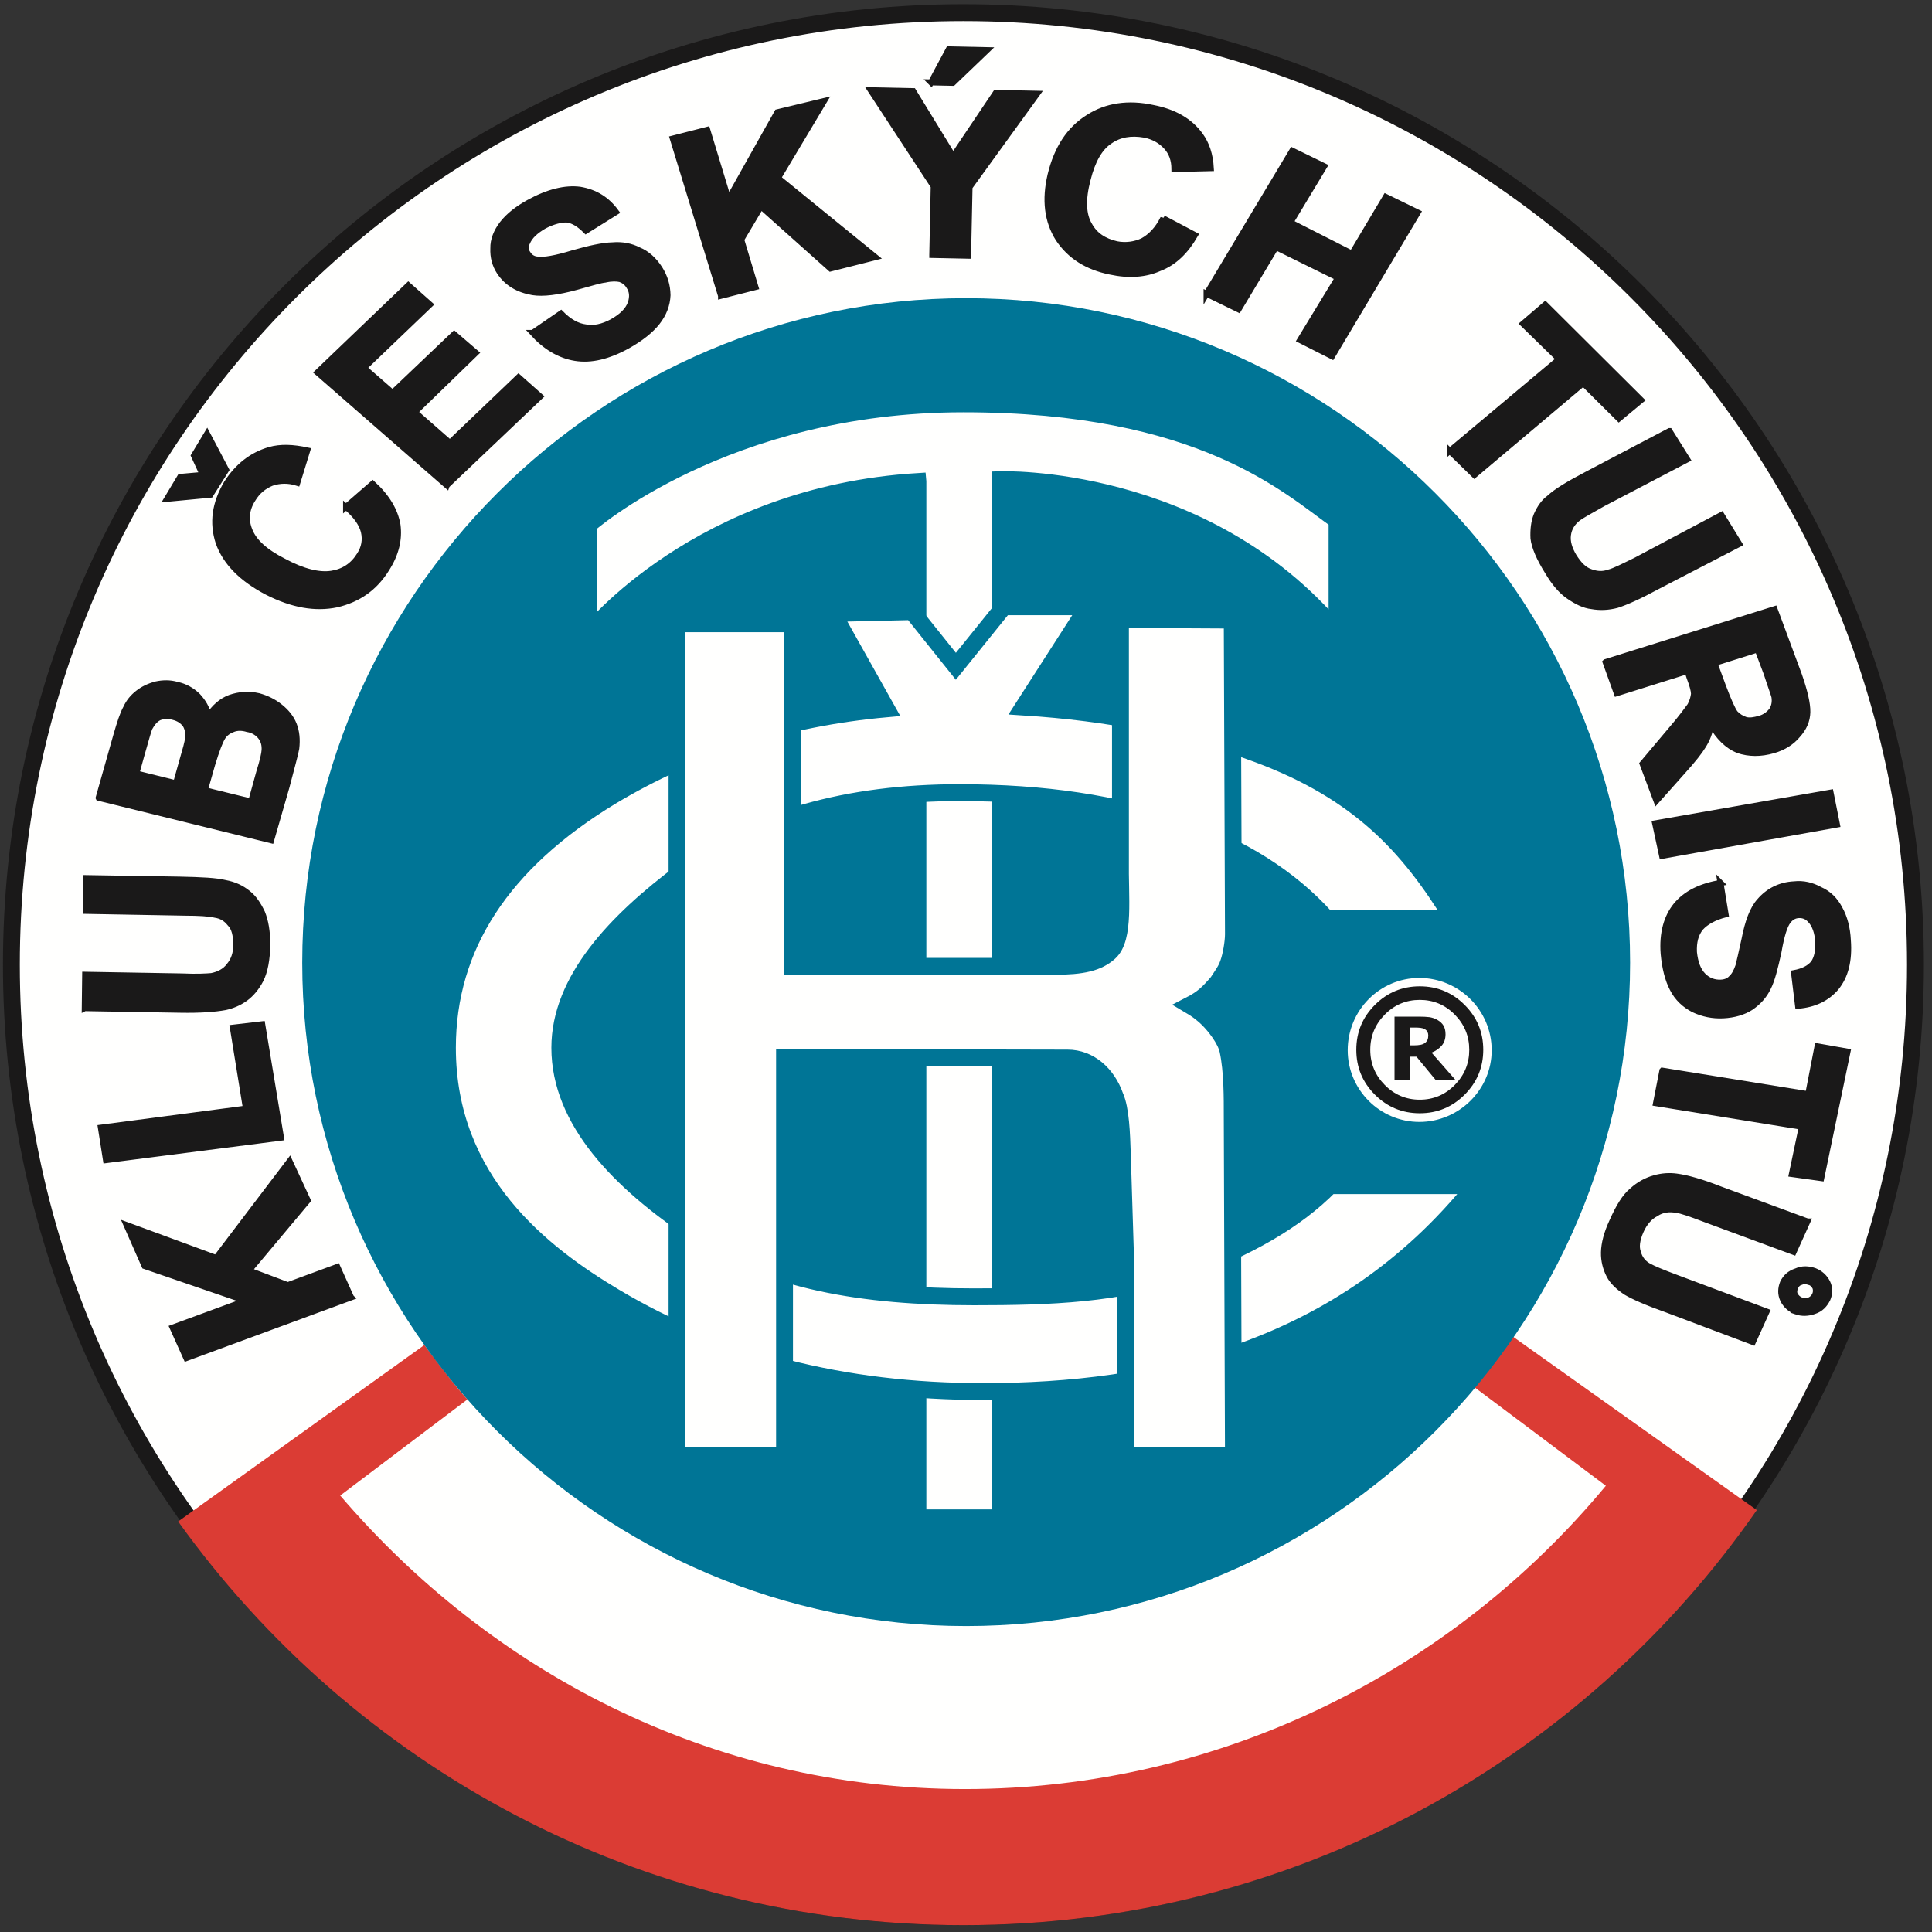
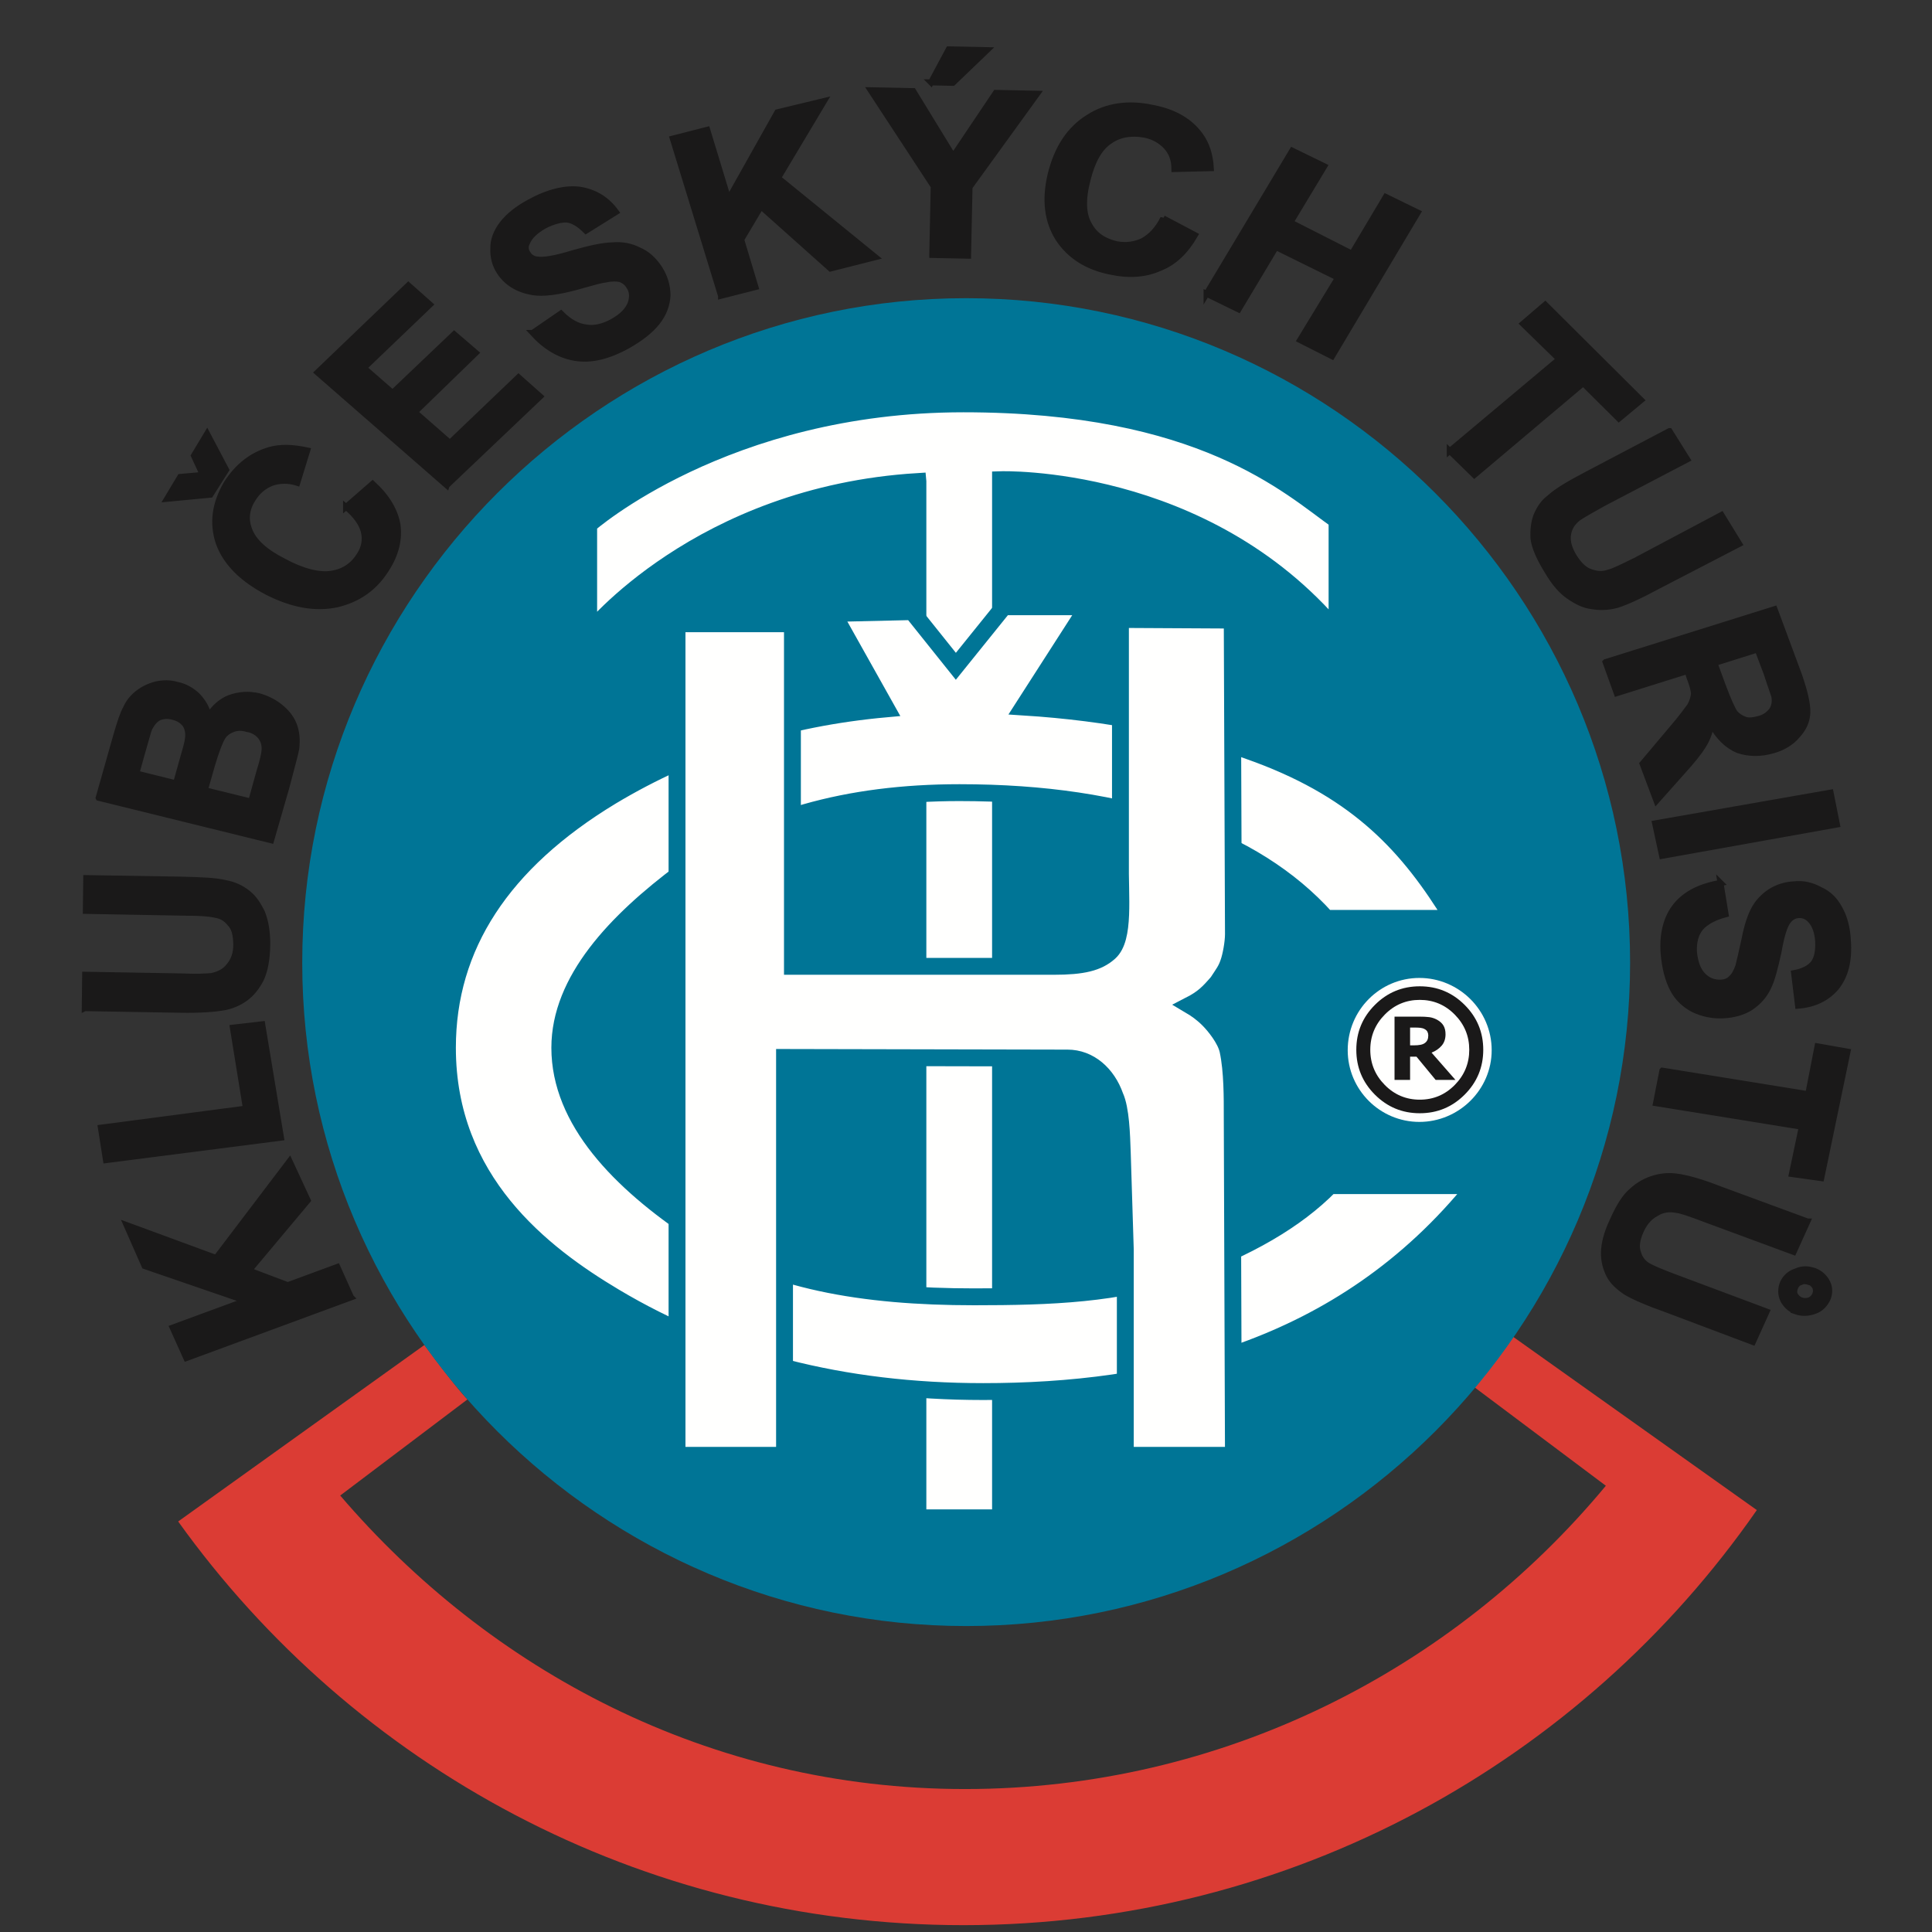
<svg xmlns="http://www.w3.org/2000/svg" version="1.1" viewBox="0 0 229 229">
  <rect x="0" y="0" width="229" height="229" fill="#333333" stroke="none" />
  <title>logo_KCT_barevne</title>
  <desc>Created with Sketch.</desc>
  <g fill="none" fill-rule="evenodd">
-     <path d="m227.04 114.35c0 62.323-50.523 112.84-112.85 112.84-62.322 0-112.84-50.522-112.84-112.84 0-62.324 50.523-112.85 112.84-112.85 62.323 0 112.85 50.523 112.85 112.85z" fill="#FFFFFE" />
-     <path d="m227.04 114.35c0 62.323-50.523 112.84-112.85 112.84-62.322 0-112.84-50.522-112.84-112.84 0-62.324 50.523-112.85 112.84-112.85 62.323 0 112.85 50.523 112.85 112.85z" stroke="#1A1919" stroke-width="2" />
    <path d="m21.119 180.34c20.765 28.972 54.719 47.849 93.082 47.849 38.955 0 73.367-19.465 94.035-49.2l-29.591-21.041c-0.811 1.252-4.567 5.965-4.567 5.965l16.264 12.193c-18.119 21.841-45.469 35.95-75.971 35.95-30.373 0-56.392-14.159-74.046-34.791l15.087-11.396c-1.36-1.359-5.108-6.447-5.108-6.447l-29.185 20.918" fill="#DB3C34" />
    <path d="m114.52 35.344c43.344 0 78.696 35.352 78.696 78.768 0 43.272-35.352 78.623-78.696 78.623-43.272 0-78.696-35.351-78.696-78.623 0-43.416 35.424-78.768 78.696-78.768" fill="#007596" />
    <path d="m108.8 57.077v122.83h9.792v-123.05s24.084-0.805 39.888 18v-13.176c-5.681-4.03-16.045-13.813-44.279-13.813s-44.425 14.318-44.425 14.318v12.743l0.072 0.072s13.052-16.351 38.952-17.928z" fill="#FFFFFE" />
    <path d="m108.8 57.077v122.83h9.792v-123.05s24.084-0.805 39.888 18v-13.176c-5.681-4.03-16.045-13.813-44.279-13.813s-44.425 14.318-44.425 14.318v12.743l0.072 0.072s13.052-16.351 38.952-17.928z" stroke="#007596" stroke-width="2" />
    <path d="m121.29 83.8l7.631-11.88h-9.936l-5.687 7.056-5.184-6.48-9.361 0.216 6.336 11.304c-12.024 1.08-22.895 4.536-32.615 10.368-12.96 7.848-19.44 17.784-19.44 29.808 0 15.768 11.232 24.408 19.8 29.52 12.528 7.488 27.072 11.231 43.704 11.231 20.305 0 42.481-4.678 58.318-24.407h-17.206c-4.032 4.104-9.794 7.416-17.352 10.151-7.633 2.737-15.84 3.025-24.84 3.025-13.176 0-24.264-1.872-33.12-7.704-8.856-5.904-15.984-13.176-15.984-21.816 0-7.992 6.624-14.976 14.544-20.88 8.568-6.264 19.512-9.36 32.832-9.36 10.007 0 18.648 1.296 25.992 3.888 7.344 2.52 13.176 6.192 17.496 11.016h14.976c-5.183-8.496-11.088-14.976-23.041-19.44-8.496-3.168-17.638-4.968-27.863-5.616z" fill="#FFFFFE" />
    <path d="m121.29 83.8l7.631-11.88h-9.936l-5.687 7.056-5.184-6.48-9.361 0.216 6.336 11.304c-12.024 1.08-22.895 4.536-32.615 10.368-12.96 7.848-19.44 17.784-19.44 29.808 0 15.768 11.232 24.408 19.8 29.52 12.528 7.488 27.072 11.231 43.704 11.231 20.305 0 42.481-4.678 58.318-24.407h-17.206c-4.032 4.104-9.794 7.416-17.352 10.151-7.633 2.737-15.84 3.025-24.84 3.025-13.176 0-24.264-1.872-33.12-7.704-8.856-5.904-15.984-13.176-15.984-21.816 0-7.992 6.624-14.976 14.544-20.88 8.568-6.264 19.512-9.36 32.832-9.36 10.007 0 18.648 1.296 25.992 3.888 7.344 2.52 13.176 6.192 17.496 11.016h14.976c-5.183-8.496-11.088-14.976-23.041-19.44-8.496-3.168-17.638-4.968-27.863-5.616z" stroke="#007596" stroke-width="2" />
    <path d="m92.991 172.5h-12.744v-98.568h13.68v40.608h30.96c3.457 0 5.265-0.432 6.625-1.656 1.861-1.678 1.222-6.552 1.295-10.944v-28.512l13.248 0.072 0.144 37.224c0 1.008-0.289 2.592-0.576 3.384-0.289 0.864-0.641 1.296-1.297 2.304-1.098 1.278-1.748 1.93-3.316 2.736 0.769 0.454 1.472 0.947 2.236 1.711 0.686 0.684 2.016 2.302 2.309 3.665 0.525 2.46 0.5 5.712 0.5 7.728l0.144 40.248h-12.816v-24.407l-0.36-11.521c-0.072-2.088-0.162-5.124-0.853-6.637-0.936-2.663-3.051-4.523-5.627-4.523l-33.552-0.072v47.16z" fill="#FFFFFE" />
    <path d="m92.991 172.5h-12.744v-98.568h13.68v40.608h30.96c3.457 0 5.265-0.432 6.625-1.656 1.861-1.678 1.222-6.552 1.295-10.944v-28.512l13.248 0.072 0.144 37.224c0 1.008-0.289 2.592-0.576 3.384-0.289 0.864-0.641 1.296-1.297 2.304-1.098 1.278-1.748 1.93-3.316 2.736 0.769 0.454 1.472 0.947 2.236 1.711 0.686 0.684 2.016 2.302 2.309 3.665 0.525 2.46 0.5 5.712 0.5 7.728l0.144 40.248h-12.816v-24.407l-0.36-11.521c-0.072-2.088-0.162-5.124-0.853-6.637-0.936-2.663-3.051-4.523-5.627-4.523l-33.552-0.072v47.16z" stroke="#007596" stroke-width="2" />
    <path d="m41.61 153.78l-19.525 7.193-1.625-3.612 8.66-3.182-11.981-4.115-2.141-4.863 10.621 3.906 8.706-11.47 2.152 4.647-6.965 8.311 4.6 1.737 5.873-2.164 1.625 3.612zm-8.302-18.932l-20.747 2.665-0.605-3.85 17.194-2.262-1.55-9.59 3.48-0.407 2.228 13.444zm-23.264-15.352l0.049-3.961 11.452 0.198c1.797 0.087 3.028 3e-3 3.534-0.044 0.874-0.174 1.614-0.57 2.077-1.196 0.535-0.623 0.864-1.472 0.846-2.554-0.02-1.082-0.193-1.956-0.744-2.488-0.475-0.599-1.037-0.915-1.752-1.022-0.784-0.183-1.935-0.239-3.592-0.247l-11.74-0.213 0.046-3.89 11.092 0.181c2.592 0.054 4.318 0.139 5.386 0.407 1.072 0.196 1.917 0.597 2.68 1.212 0.695 0.538 1.232 1.357 1.69 2.317 0.386 0.955 0.613 2.193 0.612 3.705-0.02 1.874-0.302 3.231-0.783 4.216-0.477 0.913-1.09 1.676-1.838 2.217-0.747 0.54-1.555 0.861-2.357 1.038-1.237 0.228-2.974 0.36-5.35 0.316l-11.308-0.192zm1.648-24.933l2.092-7.395c0.433-1.492 0.774-2.557 1.168-3.259 0.322-0.705 0.782-1.259 1.383-1.735 0.6-0.474 1.264-0.803 2.141-1.048 0.802-0.178 1.668-0.206 2.521 0.051 0.927 0.19 1.769 0.663 2.457 1.346 0.615 0.678 1.084 1.422 1.254 2.367 0.7-1.047 1.53-1.799 2.558-2.182 1.1-0.379 2.185-0.47 3.397-0.194 0.924 0.261 1.77 0.662 2.533 1.277 0.762 0.613 1.306 1.289 1.627 2.097 0.321 0.809 0.42 1.751 0.295 2.826-0.104 0.644-0.537 2.137-1.159 4.557l-1.823 6.326-20.444-5.034zm4.467-2.882l4.701 1.167 0.698-2.489c0.433-1.493 0.694-2.417 0.712-2.777 0.103-0.643-0.012-1.225-0.279-1.671-0.339-0.449-0.756-0.758-1.468-0.937-0.64-0.175-1.147-0.128-1.661 0.063-0.518 0.263-0.827 0.681-1.142 1.242-0.161 0.353-0.43 1.421-0.949 3.197l-0.612 2.205zm8.121 1.983l5.485 1.348 0.963-3.485c0.426-1.349 0.612-2.204 0.633-2.636 0.028-0.576-0.092-1.086-0.43-1.535s-0.896-0.837-1.612-0.943c-0.569-0.172-1.143-0.2-1.657-9e-3s-0.959 0.457-1.272 0.947c-0.312 0.489-0.724 1.55-1.24 3.256l-0.87 3.057zm16.739-33.58l3.151-2.741c1.73 1.592 2.665 3.22 2.95 4.89 0.213 1.668-0.152 3.381-1.316 5.202-1.398 2.244-3.333 3.598-5.884 4.203-2.546 0.534-5.263 0.051-8.222-1.452-3.028-1.578-4.957-3.539-5.788-5.883-0.76-2.341-0.44-4.632 0.964-7.019 1.318-2.031 2.962-3.326 5.08-3.951 1.315-0.373 2.752-0.309 4.466 0.057l-1.182 3.839c-1.066-0.337-2.076-0.31-3.028 7e-3 -0.954 0.39-1.703 1.004-2.249 1.917-0.774 1.19-0.904 2.481-0.383 3.73 0.516 1.321 1.831 2.533 4.015 3.641 2.322 1.258 4.247 1.705 5.698 1.482 1.453-0.222 2.567-0.965 3.345-2.228 0.542-0.839 0.728-1.768 0.486-2.788-0.246-0.948-0.922-1.916-2.103-2.906zm-21.218-0.957l1.558-2.597 2.678-0.239-1.051-2.282 1.559-2.596 2.258 4.282-1.863 2.943-5.139 0.489zm33.154-1.603l-15.325-13.377 10.772-10.325 2.564 2.278-7.834 7.503 3.398 2.964 7.304-6.95 2.567 2.206-7.236 7.025 4.161 3.647 8.134-7.777 2.564 2.278-11.069 10.528zm10.184-18.064l3.347-2.299c0.965 0.98 1.949 1.529 2.953 1.647 0.929 0.186 2.021-0.054 3.128-0.652 1.184-0.668 1.864-1.357 2.191-2.208 0.251-0.781 0.208-1.432-0.198-2.026-0.268-0.445-0.618-0.677-1.042-0.84-0.429-0.092-1.004-0.118-1.805 0.062-0.507 0.05-1.602 0.36-3.354 0.858-2.263 0.619-4.002 0.828-5.218 0.63-1.717-0.294-3.051-1.075-3.928-2.412-0.539-0.818-0.784-1.765-0.739-2.772-0.027-1.01 0.378-2.001 1.068-2.907 0.764-0.975 1.81-1.792 3.141-2.525 2.292-1.265 4.331-1.751 6.051-1.529 1.789 0.297 3.191 1.153 4.277 2.644l-3.559 2.218c-0.759-0.756-1.459-1.22-2.247-1.327-0.719-0.033-1.667 0.213-2.7 0.743-1.036 0.602-1.713 1.22-2.036 1.998-0.236 0.422-0.187 0.928 0.086 1.302 0.268 0.443 0.689 0.679 1.193 0.702 0.716 0.104 2.095-0.122 4.142-0.75 1.971-0.56 3.573-0.92 4.727-0.94 1.085-0.095 2.157 0.097 3.073 0.571 0.991 0.405 1.822 1.163 2.495 2.203 0.605 0.964 0.92 1.987 0.94 3.141-0.052 1.151-0.46 2.214-1.225 3.189-0.765 0.974-1.962 1.929-3.514 2.796-2.291 1.266-4.331 1.75-6.191 1.45-1.861-0.3-3.545-1.313-5.056-2.967zm22.325-4.398l-5.717-18.636 4.082-1.042 2.511 8.258 5.799-10.333 5.538-1.336-5.456 9.123 11.54 9.386-5.322 1.346-8.245-7.364-2.339 3.931 1.692 5.627-4.083 1.04zm25.037-4.841l0.17-8.135-7.465-11.391 5.039 0.106 4.733 7.734 5.057-7.528 4.895 0.103-8.01 11.066-0.172 8.134-4.247-0.089zm-0.147-20.455l2.099-3.918 4.535 0.096-4.041 3.876-2.593-0.054zm27.529 16.114l3.76 1.987c-1.137 1.953-2.495 3.26-4.219 3.921-1.649 0.733-3.592 0.893-5.828 0.406-2.741-0.555-4.766-1.835-6.151-3.912-1.312-2.077-1.621-4.595-0.923-7.552 0.767-3.175 2.261-5.419 4.484-6.805 2.148-1.384 4.738-1.764 7.621-1.139 2.525 0.484 4.404 1.55 5.643 3.268 0.728 1.002 1.169 2.295 1.253 3.878l-4.318 0.106c-8e-3 -1.08-0.303-1.941-0.957-2.657-0.654-0.714-1.521-1.212-2.603-1.42-1.586-0.275-2.952-0.048-4.098 0.753-1.219 0.802-2.07 2.32-2.629 4.557-0.629 2.38-0.543 4.18 0.187 5.399 0.659 1.218 1.743 1.93 3.256 2.278 1.084 0.208 2.162 0.055 3.094-0.384 0.934-0.512 1.789-1.383 2.428-2.684zm5.131 8.943l10.16-16.965 3.791 1.849-4.01 6.655 7.297 3.706 4.006-6.728 3.791 1.85-10.158 17.037-3.793-1.921 4.496-7.388-7.366-3.632-4.423 7.386-3.791-1.849zm28.828 18.633l12.974-10.884-4.298-4.196 2.638-2.265 11.367 11.313-2.638 2.191-4.227-4.197-12.902 10.883-2.914-2.845zm26.045-2.364l2.103 3.361-9.99 5.226c-1.545 0.866-2.527 1.417-2.945 1.724-0.698 0.538-1.098 1.205-1.203 2.003-0.108 0.798 0.148 1.651 0.695 2.563 0.623 0.979 1.228 1.599 2.033 1.851 0.732 0.253 1.383 0.294 2.092 0.045 0.713-0.177 1.768-0.732 3.248-1.45l10.127-5.377 2.107 3.433-9.638 4.994c-2.18 1.184-3.805 1.908-4.869 2.246-0.999 0.264-2.004 0.311-2.95 0.139-0.941-0.1-1.828-0.563-2.72-1.17-0.895-0.607-1.733-1.576-2.516-2.909-1.014-1.61-1.58-2.953-1.699-3.956-0.049-1.008 0.053-1.95 0.375-2.757 0.39-0.883 0.863-1.554 1.49-2.016 0.896-0.835 2.371-1.697 4.482-2.806l9.778-5.144zm-7.58 27.386l20.031-6.274 2.889 7.793c0.666 1.914 1.025 3.411 1 4.422-0.026 1.01-0.417 1.893-1.17 2.721-0.682 0.825-1.663 1.448-2.872 1.793-1.492 0.43-2.863 0.423-4.179-0.019-1.25-0.519-2.309-1.55-3.174-3.095-0.168 1.016-0.49 1.824-0.961 2.567-0.4 0.668-1.217 1.715-2.451 3.071l-3.08 3.46-1.649-4.392 3.414-4.052c1.231-1.427 1.907-2.396 2.247-2.845 0.263-0.517 0.386-0.955 0.439-1.39-0.021-0.431-0.195-1.072-0.525-1.922l-0.252-0.78-8.381 2.628-1.326-3.686zm12.908 0.114l0.99 2.693c0.66 1.771 1.143 2.83 1.449 3.248 0.381 0.414 0.75 0.613 1.264 0.805 0.51 0.121 1.01 0.025 1.65-0.148 0.641-0.175 1.127-0.558 1.467-1.007 0.268-0.445 0.389-0.955 0.285-1.599-0.088-0.357-0.418-1.206-0.922-2.768l-1.07-2.833-5.113 1.609zm-7.037 19l20.802-3.644 0.756 3.785-20.728 3.711-0.83-3.852zm7.754 7.06l0.607 3.719c-1.354 0.352-2.336 0.903-2.953 1.58-0.613 0.75-0.858 1.699-0.799 2.922 0.129 1.218 0.461 2.14 1.066 2.76 0.606 0.62 1.338 0.874 2.129 0.837 0.504-0.024 0.928-0.188 1.203-0.488 0.346-0.305 0.614-0.75 0.868-1.483 0.123-0.438 0.361-1.531 0.717-3.133 0.406-2.11 0.982-3.65 1.804-4.553 1.026-1.203 2.434-1.917 4.088-1.995 1.074-0.122 2.096 0.119 3.057 0.65 1.031 0.455 1.789 1.213 2.341 2.268 0.551 0.984 0.901 2.265 0.967 3.703 0.188 2.442-0.304 4.268-1.394 5.615-1.094 1.278-2.573 1.995-4.512 2.158l-0.469-3.869c1.071-0.195 1.846-0.591 2.323-1.191 0.404-0.595 0.582-1.397 0.529-2.547-0.051-1.079-0.383-2-0.914-2.552-0.379-0.415-0.82-0.61-1.397-0.584-0.502 0.024-0.923 0.26-1.263 0.708-0.408 0.525-0.785 1.695-1.125 3.657-0.416 1.894-0.782 3.353-1.245 4.239-0.458 0.959-1.144 1.711-2.052 2.331-0.838 0.544-1.977 0.886-3.272 0.947-1.222 0.057-2.384-0.177-3.492-0.702-1.033-0.527-1.937-1.351-2.496-2.477-0.553-1.056-0.908-2.48-1.058-4.131-0.186-2.442 0.375-4.342 1.462-5.691 1.158-1.424 2.92-2.3 5.28-2.698zm-6.891 22.251l17.285 2.793 1.104-5.674 3.56 0.626-3.115 14.994-3.484-0.485 1.179-5.605-17.285-2.793 0.756-3.856zm17.193 17.877l-1.632 3.61-10.563-3.902c-1.687-0.641-2.787-1.022-3.295-1.07-0.873-0.176-1.732-0.063-2.432 0.401-0.773 0.398-1.39 1.076-1.845 2.106-0.457 1.031-0.561 1.9-0.315 2.537 0.178 0.713 0.637 1.268 1.229 1.601 0.592 0.332 1.693 0.785 3.234 1.361l10.785 4.035-1.63 3.608-10.202-3.844c-2.345-0.828-3.965-1.545-4.853-2.079-0.895-0.608-1.572-1.225-1.969-1.999-0.396-0.774-0.656-1.699-0.631-2.708 0.024-1.012 0.326-2.25 0.983-3.651 0.781-1.767 1.517-2.954 2.351-3.642 0.828-0.76 1.742-1.236 2.668-1.495 0.924-0.26 1.787-0.3 2.586-0.194 1.232 0.158 2.987 0.652 5.115 1.49l10.416 3.835zm-1.375 10.66c-0.66-0.256-1.185-0.736-1.506-1.37-0.322-0.706-0.279-1.356-0.021-2.017 0.328-0.664 0.812-1.12 1.592-1.372 0.707-0.323 1.429-0.283 2.162-0.03 0.662 0.257 1.187 0.737 1.506 1.371 0.318 0.633 0.279 1.356 0.019 1.946-0.33 0.664-0.808 1.191-1.589 1.443-0.71 0.25-1.428 0.283-2.163 0.029zm0.586-1.324c0.367 0.127 0.655 0.114 1.012 0.025 0.353-0.161 0.559-0.387 0.687-0.681 0.131-0.295 0.12-0.583 0.034-0.867-0.158-0.28-0.387-0.558-0.678-0.616-0.367-0.128-0.73-0.182-1.01-0.025-0.357 0.088-0.562 0.315-0.693 0.61-0.131 0.293-0.186 0.657-0.027 0.937 0.156 0.281 0.382 0.487 0.675 0.617z" fill="#1A1919" />
    <path d="m41.61 153.78l-19.525 7.193-1.625-3.612 8.66-3.182-11.981-4.115-2.141-4.863 10.621 3.906 8.706-11.47 2.152 4.647-6.965 8.311 4.6 1.737 5.873-2.164 1.625 3.612zm-8.302-18.932l-20.747 2.665-0.605-3.85 17.194-2.262-1.55-9.59 3.48-0.407 2.228 13.444zm-23.264-15.352l0.049-3.961 11.452 0.198c1.797 0.087 3.028 3e-3 3.534-0.044 0.874-0.174 1.614-0.57 2.077-1.196 0.535-0.623 0.864-1.472 0.846-2.554-0.02-1.082-0.193-1.956-0.744-2.488-0.475-0.599-1.037-0.915-1.752-1.022-0.784-0.183-1.935-0.239-3.592-0.247l-11.74-0.213 0.046-3.89 11.092 0.181c2.592 0.054 4.318 0.139 5.386 0.407 1.072 0.196 1.917 0.597 2.68 1.212 0.695 0.538 1.232 1.357 1.69 2.317 0.386 0.955 0.613 2.193 0.612 3.705-0.02 1.874-0.302 3.231-0.783 4.216-0.477 0.913-1.09 1.676-1.838 2.217-0.747 0.54-1.555 0.861-2.357 1.038-1.237 0.228-2.974 0.36-5.35 0.316l-11.308-0.192zm1.648-24.933l2.092-7.395c0.433-1.492 0.774-2.557 1.168-3.259 0.322-0.705 0.782-1.259 1.383-1.735 0.6-0.474 1.264-0.803 2.141-1.048 0.802-0.178 1.668-0.206 2.521 0.051 0.927 0.19 1.769 0.663 2.457 1.346 0.615 0.678 1.084 1.422 1.254 2.367 0.7-1.047 1.53-1.799 2.558-2.182 1.1-0.379 2.185-0.47 3.397-0.194 0.924 0.261 1.77 0.662 2.533 1.277 0.762 0.613 1.306 1.289 1.627 2.097 0.321 0.809 0.42 1.751 0.295 2.826-0.104 0.644-0.537 2.137-1.159 4.557l-1.823 6.326-20.444-5.034zm4.467-2.882l4.701 1.167 0.698-2.489c0.433-1.493 0.694-2.417 0.712-2.777 0.103-0.643-0.012-1.225-0.279-1.671-0.339-0.449-0.756-0.758-1.468-0.937-0.64-0.175-1.147-0.128-1.661 0.063-0.518 0.263-0.827 0.681-1.142 1.242-0.161 0.353-0.43 1.421-0.949 3.197l-0.612 2.205zm8.121 1.983l5.485 1.348 0.963-3.485c0.426-1.349 0.612-2.204 0.633-2.636 0.028-0.576-0.092-1.086-0.43-1.535s-0.896-0.837-1.612-0.943c-0.569-0.172-1.143-0.2-1.657-9e-3s-0.959 0.457-1.272 0.947c-0.312 0.489-0.724 1.55-1.24 3.256l-0.87 3.057zm16.739-33.58l3.151-2.741c1.73 1.592 2.665 3.22 2.95 4.89 0.213 1.668-0.152 3.381-1.316 5.202-1.398 2.244-3.333 3.598-5.884 4.203-2.546 0.534-5.263 0.051-8.222-1.452-3.028-1.578-4.957-3.539-5.788-5.883-0.76-2.341-0.44-4.632 0.964-7.019 1.318-2.031 2.962-3.326 5.08-3.951 1.315-0.373 2.752-0.309 4.466 0.057l-1.182 3.839c-1.066-0.337-2.076-0.31-3.028 7e-3 -0.954 0.39-1.703 1.004-2.249 1.917-0.774 1.19-0.904 2.481-0.383 3.73 0.516 1.321 1.831 2.533 4.015 3.641 2.322 1.258 4.247 1.705 5.698 1.482 1.453-0.222 2.567-0.965 3.345-2.228 0.542-0.839 0.728-1.768 0.486-2.788-0.246-0.948-0.922-1.916-2.103-2.906zm-21.218-0.957l1.558-2.597 2.678-0.239-1.051-2.282 1.559-2.596 2.258 4.282-1.863 2.943-5.139 0.489zm33.154-1.603l-15.325-13.377 10.772-10.325 2.564 2.278-7.834 7.503 3.398 2.964 7.304-6.95 2.567 2.206-7.236 7.025 4.161 3.647 8.134-7.777 2.564 2.278-11.069 10.528zm10.184-18.064l3.347-2.299c0.965 0.98 1.949 1.529 2.953 1.647 0.929 0.186 2.021-0.054 3.128-0.652 1.184-0.668 1.864-1.357 2.191-2.208 0.251-0.781 0.208-1.432-0.198-2.026-0.268-0.445-0.618-0.677-1.042-0.84-0.429-0.092-1.004-0.118-1.805 0.062-0.507 0.05-1.602 0.36-3.354 0.858-2.263 0.619-4.002 0.828-5.218 0.63-1.717-0.294-3.051-1.075-3.928-2.412-0.539-0.818-0.784-1.765-0.739-2.772-0.027-1.01 0.378-2.001 1.068-2.907 0.764-0.975 1.81-1.792 3.141-2.525 2.292-1.265 4.331-1.751 6.051-1.529 1.789 0.297 3.191 1.153 4.277 2.644l-3.559 2.218c-0.759-0.756-1.459-1.22-2.247-1.327-0.719-0.033-1.667 0.213-2.7 0.743-1.036 0.602-1.713 1.22-2.036 1.998-0.236 0.422-0.187 0.928 0.086 1.302 0.268 0.443 0.689 0.679 1.193 0.702 0.716 0.104 2.095-0.122 4.142-0.75 1.971-0.56 3.573-0.92 4.727-0.94 1.085-0.095 2.157 0.097 3.073 0.571 0.991 0.405 1.822 1.163 2.495 2.203 0.605 0.964 0.92 1.987 0.94 3.141-0.052 1.151-0.46 2.214-1.225 3.189-0.765 0.974-1.962 1.929-3.514 2.796-2.291 1.266-4.331 1.75-6.191 1.45-1.861-0.3-3.545-1.313-5.056-2.967zm22.325-4.398l-5.717-18.636 4.082-1.042 2.511 8.258 5.799-10.333 5.538-1.336-5.456 9.123 11.54 9.386-5.322 1.346-8.245-7.364-2.339 3.931 1.692 5.627-4.083 1.04zm25.037-4.841l0.17-8.135-7.465-11.391 5.039 0.106 4.733 7.734 5.057-7.528 4.895 0.103-8.01 11.066-0.172 8.134-4.247-0.089zm-0.147-20.455l2.099-3.918 4.535 0.096-4.041 3.876-2.593-0.054zm27.529 16.114l3.76 1.987c-1.137 1.953-2.495 3.26-4.219 3.921-1.649 0.733-3.592 0.893-5.828 0.406-2.741-0.555-4.766-1.835-6.151-3.912-1.312-2.077-1.621-4.595-0.923-7.552 0.767-3.175 2.261-5.419 4.484-6.805 2.148-1.384 4.738-1.764 7.621-1.139 2.525 0.484 4.404 1.55 5.643 3.268 0.728 1.002 1.169 2.295 1.253 3.878l-4.318 0.106c-8e-3 -1.08-0.303-1.941-0.957-2.657-0.654-0.714-1.521-1.212-2.603-1.42-1.586-0.275-2.952-0.048-4.098 0.753-1.219 0.802-2.07 2.32-2.629 4.557-0.629 2.38-0.543 4.18 0.187 5.399 0.659 1.218 1.743 1.93 3.256 2.278 1.084 0.208 2.162 0.055 3.094-0.384 0.934-0.512 1.789-1.383 2.428-2.684zm5.131 8.943l10.16-16.965 3.791 1.849-4.01 6.655 7.297 3.706 4.006-6.728 3.791 1.85-10.158 17.037-3.793-1.921 4.496-7.388-7.366-3.632-4.423 7.386-3.791-1.849zm28.828 18.633l12.974-10.884-4.298-4.196 2.638-2.265 11.367 11.313-2.638 2.191-4.227-4.197-12.902 10.883-2.914-2.845zm26.045-2.364l2.103 3.361-9.99 5.226c-1.545 0.866-2.527 1.417-2.945 1.724-0.698 0.538-1.098 1.205-1.203 2.003-0.108 0.798 0.148 1.651 0.695 2.563 0.623 0.979 1.228 1.599 2.033 1.851 0.732 0.253 1.383 0.294 2.092 0.045 0.713-0.177 1.768-0.732 3.248-1.45l10.127-5.377 2.107 3.433-9.638 4.994c-2.18 1.184-3.805 1.908-4.869 2.246-0.999 0.264-2.004 0.311-2.95 0.139-0.941-0.1-1.828-0.563-2.72-1.17-0.895-0.607-1.733-1.576-2.516-2.909-1.014-1.61-1.58-2.953-1.699-3.956-0.049-1.008 0.053-1.95 0.375-2.757 0.39-0.883 0.863-1.554 1.49-2.016 0.896-0.835 2.371-1.697 4.482-2.806l9.778-5.144zm-7.58 27.386l20.031-6.274 2.889 7.793c0.666 1.914 1.025 3.411 1 4.422-0.026 1.01-0.417 1.893-1.17 2.721-0.682 0.825-1.663 1.448-2.872 1.793-1.492 0.43-2.863 0.423-4.179-0.019-1.25-0.519-2.309-1.55-3.174-3.095-0.168 1.016-0.49 1.824-0.961 2.567-0.4 0.668-1.217 1.715-2.451 3.071l-3.08 3.46-1.649-4.392 3.414-4.052c1.231-1.427 1.907-2.396 2.247-2.845 0.263-0.517 0.386-0.955 0.439-1.39-0.021-0.431-0.195-1.072-0.525-1.922l-0.252-0.78-8.381 2.628-1.326-3.686zm12.908 0.114l0.99 2.693c0.66 1.771 1.143 2.83 1.449 3.248 0.381 0.414 0.75 0.613 1.264 0.805 0.51 0.121 1.01 0.025 1.65-0.148 0.641-0.175 1.127-0.558 1.467-1.007 0.268-0.445 0.389-0.955 0.285-1.599-0.088-0.357-0.418-1.206-0.922-2.768l-1.07-2.833-5.113 1.609zm-7.037 19l20.802-3.644 0.756 3.785-20.728 3.711-0.83-3.852zm7.754 7.06l0.607 3.719c-1.354 0.352-2.336 0.903-2.953 1.58-0.613 0.75-0.858 1.699-0.799 2.922 0.129 1.218 0.461 2.14 1.066 2.76 0.606 0.62 1.338 0.874 2.129 0.837 0.504-0.024 0.928-0.188 1.203-0.488 0.346-0.305 0.614-0.75 0.868-1.483 0.123-0.438 0.361-1.531 0.717-3.133 0.406-2.11 0.982-3.65 1.804-4.553 1.026-1.203 2.434-1.917 4.088-1.995 1.074-0.122 2.096 0.119 3.057 0.65 1.031 0.455 1.789 1.213 2.341 2.268 0.551 0.984 0.901 2.265 0.967 3.703 0.188 2.442-0.304 4.268-1.394 5.615-1.094 1.278-2.573 1.995-4.512 2.158l-0.469-3.869c1.071-0.195 1.846-0.591 2.323-1.191 0.404-0.595 0.582-1.397 0.529-2.547-0.051-1.079-0.383-2-0.914-2.552-0.379-0.415-0.82-0.61-1.397-0.584-0.502 0.024-0.923 0.26-1.263 0.708-0.408 0.525-0.785 1.695-1.125 3.657-0.416 1.894-0.782 3.353-1.245 4.239-0.458 0.959-1.144 1.711-2.052 2.331-0.838 0.544-1.977 0.886-3.272 0.947-1.222 0.057-2.384-0.177-3.492-0.702-1.033-0.527-1.937-1.351-2.496-2.477-0.553-1.056-0.908-2.48-1.058-4.131-0.186-2.442 0.375-4.342 1.462-5.691 1.158-1.424 2.92-2.3 5.28-2.698zm-6.891 22.251l17.285 2.793 1.104-5.674 3.56 0.626-3.115 14.994-3.484-0.485 1.179-5.605-17.285-2.793 0.756-3.856zm17.193 17.877l-1.632 3.61-10.563-3.902c-1.687-0.641-2.787-1.022-3.295-1.07-0.873-0.176-1.732-0.063-2.432 0.401-0.773 0.398-1.39 1.076-1.845 2.106-0.457 1.031-0.561 1.9-0.315 2.537 0.178 0.713 0.637 1.268 1.229 1.601 0.592 0.332 1.693 0.785 3.234 1.361l10.785 4.035-1.63 3.608-10.202-3.844c-2.345-0.828-3.965-1.545-4.853-2.079-0.895-0.608-1.572-1.225-1.969-1.999-0.396-0.774-0.656-1.699-0.631-2.708 0.024-1.012 0.326-2.25 0.983-3.651 0.781-1.767 1.517-2.954 2.351-3.642 0.828-0.76 1.742-1.236 2.668-1.495 0.924-0.26 1.787-0.3 2.586-0.194 1.232 0.158 2.987 0.652 5.115 1.49l10.416 3.835zm-1.375 10.66c-0.66-0.256-1.185-0.736-1.506-1.37-0.322-0.706-0.279-1.356-0.021-2.017 0.328-0.664 0.812-1.12 1.592-1.372 0.707-0.323 1.429-0.283 2.162-0.03 0.662 0.257 1.187 0.737 1.506 1.371 0.318 0.633 0.279 1.356 0.019 1.946-0.33 0.664-0.808 1.191-1.589 1.443-0.71 0.25-1.428 0.283-2.163 0.029zm0.586-1.324c0.367 0.127 0.655 0.114 1.012 0.025 0.353-0.161 0.559-0.387 0.687-0.681 0.131-0.295 0.12-0.583 0.034-0.867-0.158-0.28-0.387-0.558-0.678-0.616-0.367-0.128-0.73-0.182-1.01-0.025-0.357 0.088-0.562 0.315-0.693 0.61-0.131 0.293-0.186 0.657-0.027 0.937 0.156 0.281 0.382 0.487 0.675 0.617z" stroke="#1A1919" stroke-width=".707" />
    <path d="m168.24 132.98c4.68 0 8.569-3.816 8.569-8.496 0-4.752-3.889-8.568-8.569-8.568-4.679 0-8.496 3.816-8.496 8.568 0 4.68 3.817 8.496 8.496 8.496" fill="#FFFFFE" />
    <path d="m175.81 124.43c0 2.076-0.737 3.848-2.205 5.318-1.471 1.47-3.245 2.205-5.321 2.205-2.074 0-3.847-0.735-5.318-2.205-1.469-1.47-2.203-3.242-2.203-5.318s0.734-3.849 2.203-5.319c1.471-1.47 3.244-2.205 5.318-2.205 2.076 0 3.85 0.735 5.321 2.205 1.468 1.47 2.205 3.243 2.205 5.319zm-1.659 0c0-1.618-0.572-3.008-1.718-4.17-1.147-1.163-2.528-1.744-4.149-1.744-1.617 0-3 0.581-4.146 1.744-1.147 1.162-1.719 2.552-1.719 4.17 0 1.617 0.572 3.007 1.719 4.17 1.146 1.163 2.529 1.744 4.146 1.744 1.621 0 3.002-0.581 4.149-1.744 1.146-1.163 1.718-2.553 1.718-4.17zm-1.638 3.57h-2.348l-2.267-2.75h-0.76v2.75h-1.844v-7.5h2.84c0.527 0 0.949 0.02 1.267 0.061 0.321 0.04 0.635 0.145 0.948 0.314 0.341 0.191 0.594 0.424 0.752 0.697 0.16 0.273 0.238 0.613 0.238 1.02 0 0.546-0.152 0.996-0.459 1.351-0.305 0.354-0.703 0.63-1.195 0.827l2.828 3.23zm-3.219-5.274c0-0.157-0.035-0.3-0.101-0.43-0.067-0.13-0.178-0.236-0.335-0.317-0.144-0.081-0.312-0.131-0.5-0.152-0.189-0.02-0.402-0.03-0.638-0.03h-0.582v2.109h0.443c0.307 0 0.57-0.021 0.791-0.065 0.219-0.043 0.397-0.117 0.529-0.221 0.133-0.099 0.233-0.22 0.297-0.365 0.063-0.145 0.096-0.321 0.096-0.529z" fill="#1A1919" />
  </g>
</svg>